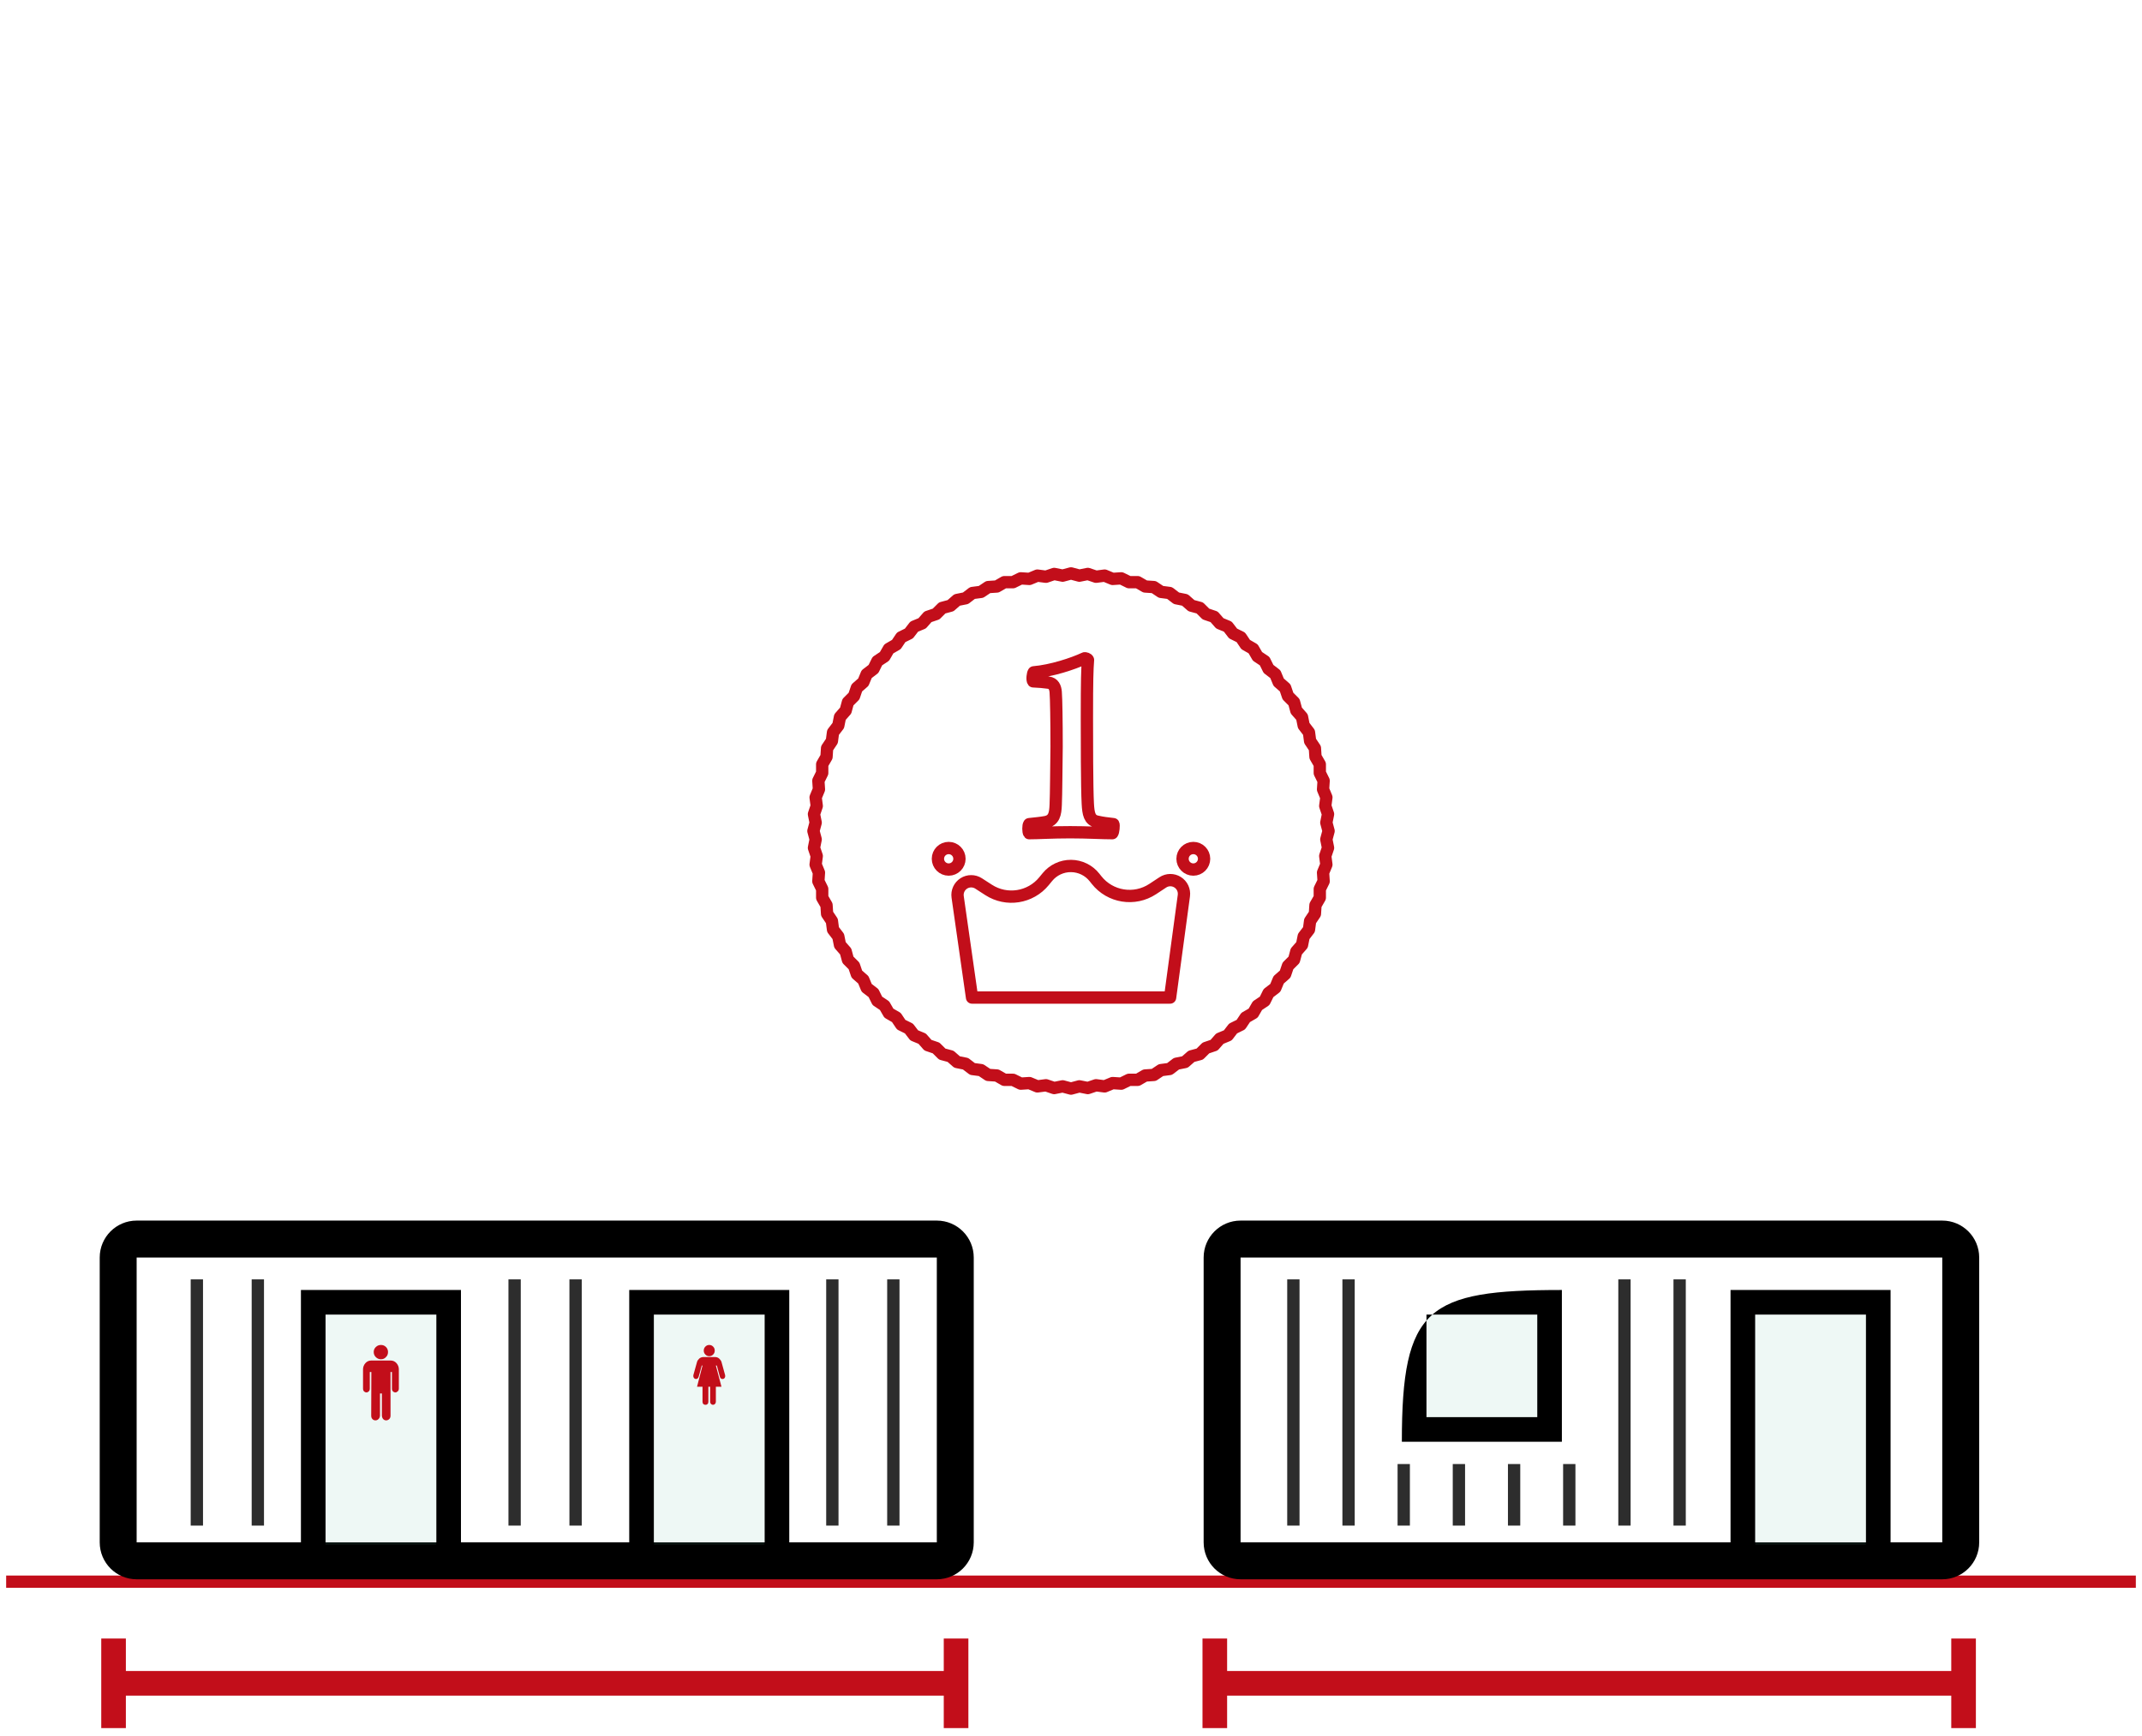
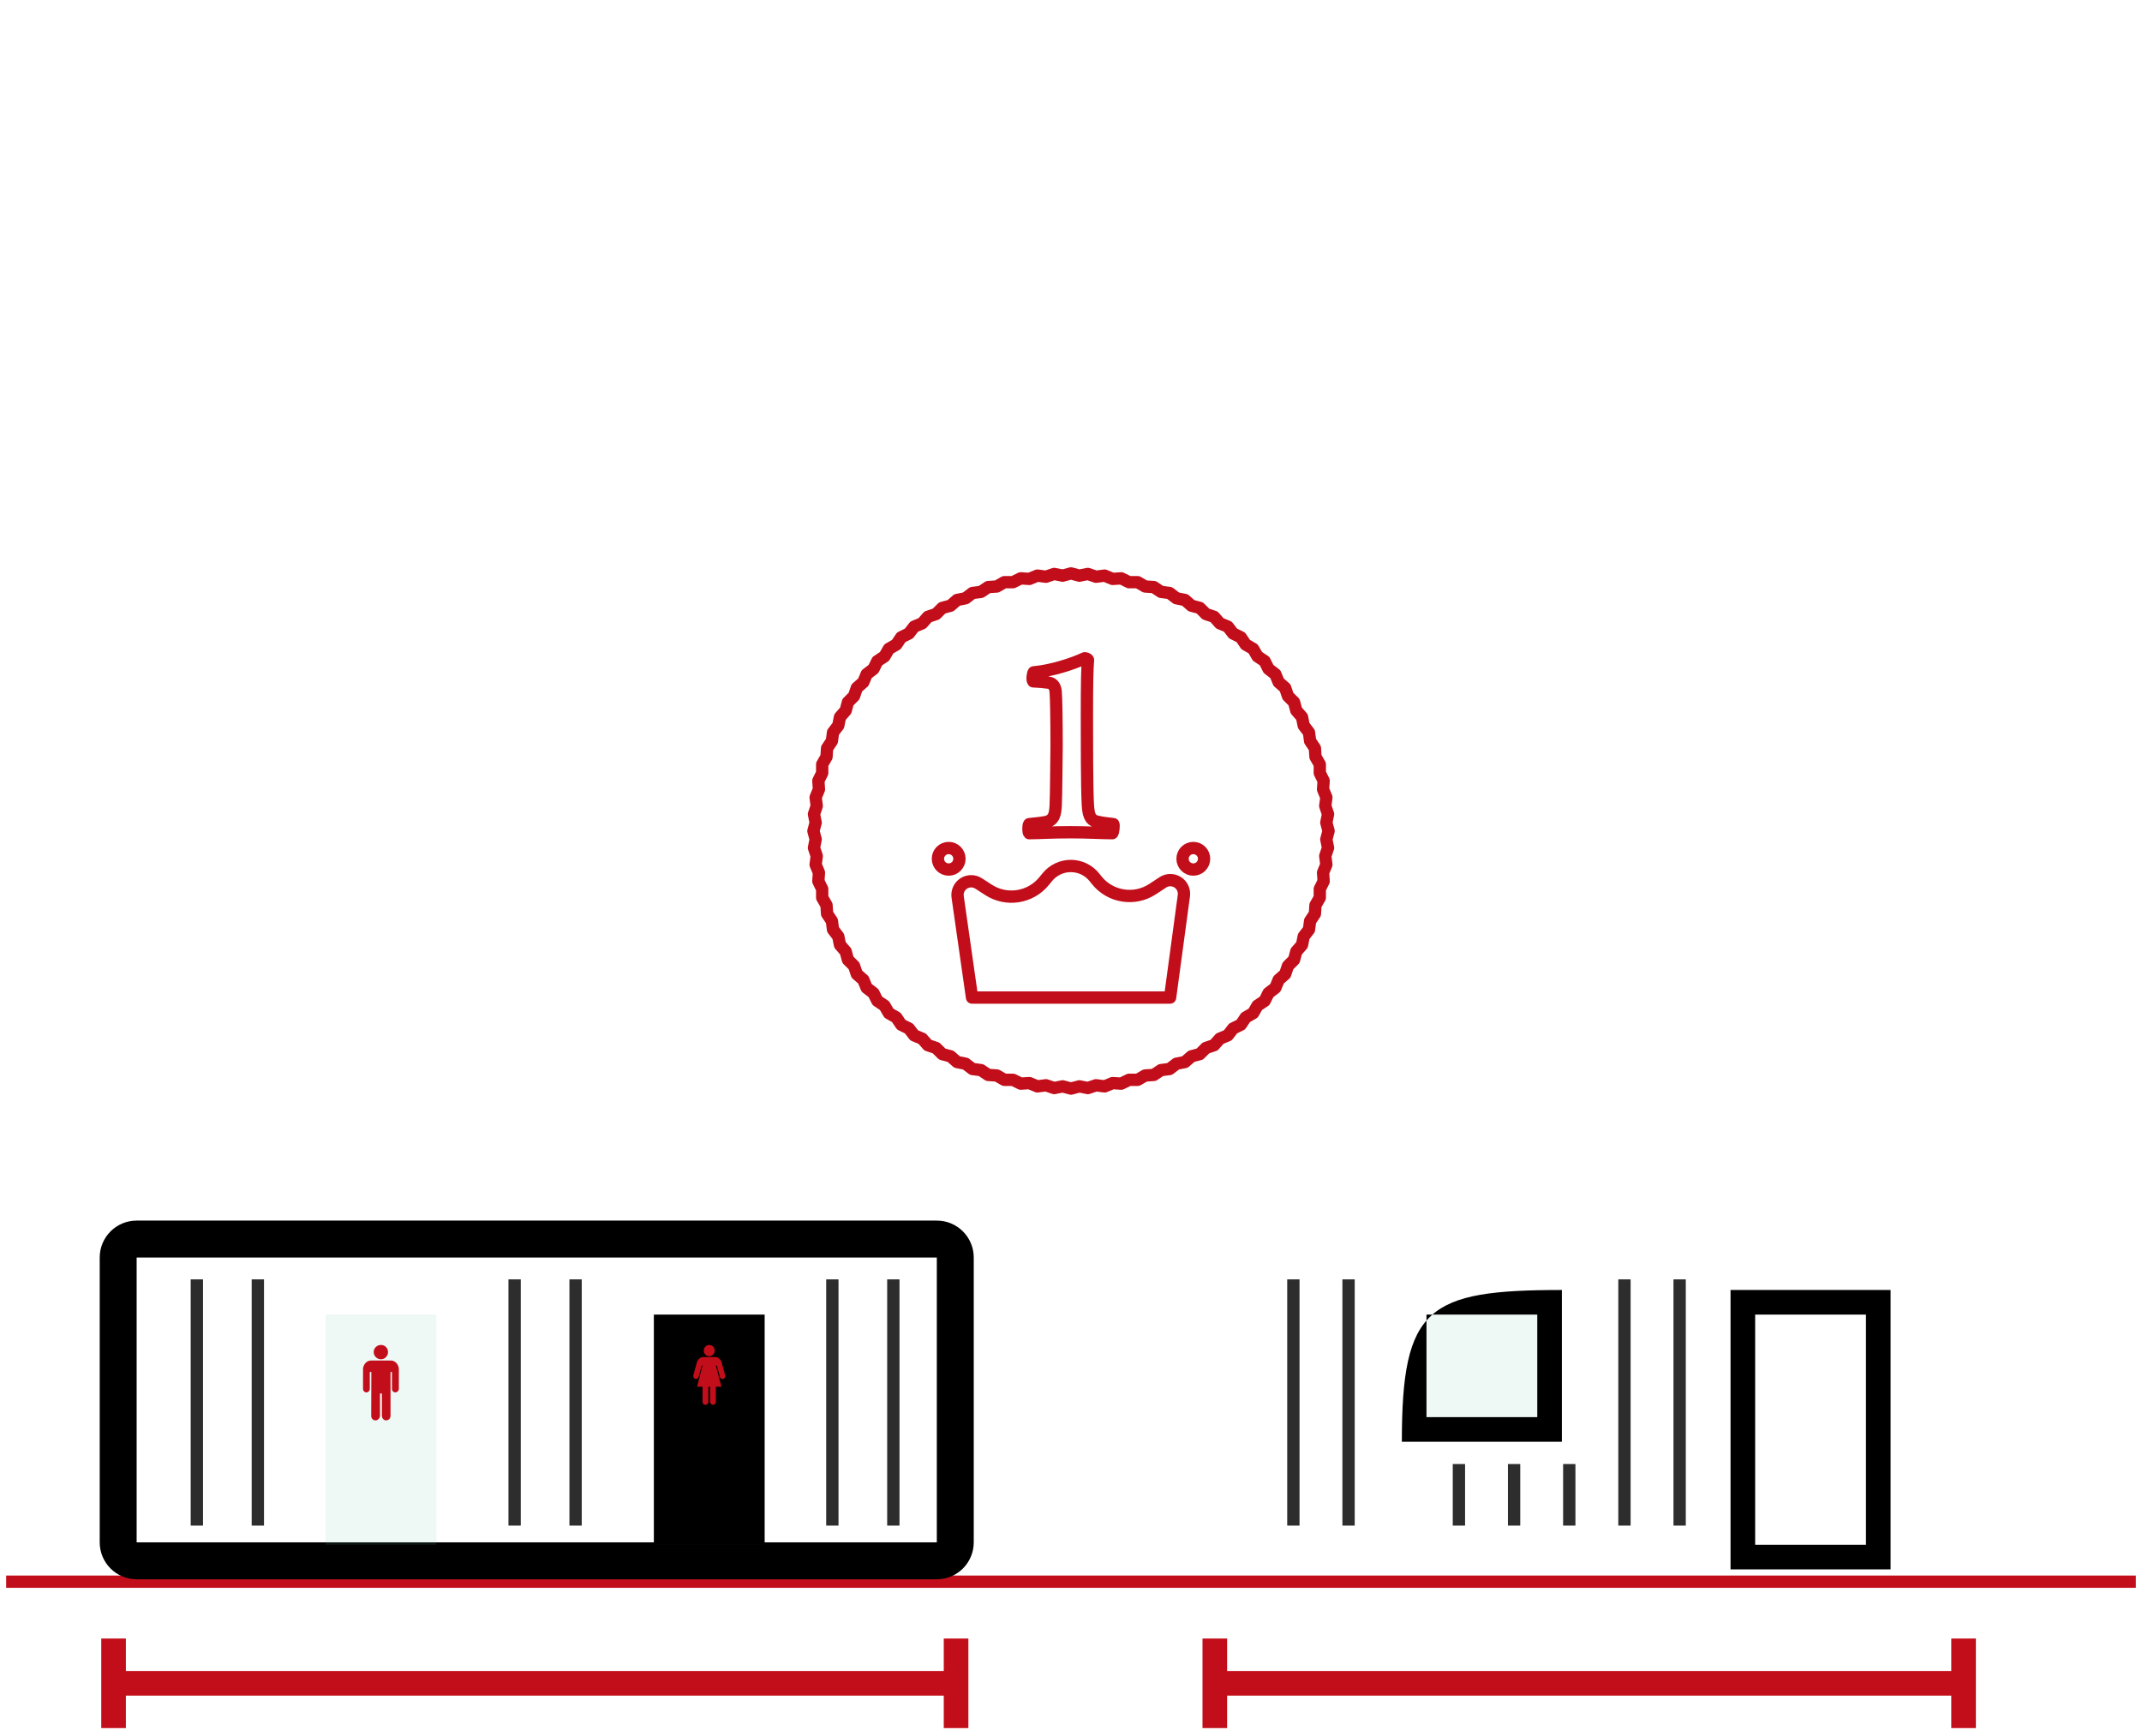
<svg xmlns="http://www.w3.org/2000/svg" xmlns:ns1="http://www.serif.com/" width="100%" height="100%" viewBox="0 0 174 141" version="1.1" xml:space="preserve" style="fill-rule:evenodd;clip-rule:evenodd;stroke-miterlimit:10;">
  <rect id="_3m-za-2m" ns1:id="3m za 2m" x="0.5" y="0.475" width="173" height="140" style="fill:none;" />
  <clipPath id="_clip1">
    <rect x="0.5" y="0.475" width="173" height="140" />
  </clipPath>
  <g clip-path="url(#_clip1)">
    <path d="M9.225,133.092l0,7.275" style="fill:none;stroke:#c20e1a;stroke-width:2px;" />
    <path d="M77.664,133.092l0,7.275" style="fill:none;stroke:#c20e1a;stroke-width:2px;" />
    <path d="M9.225,136.73l68.439,0" style="fill:none;stroke:#c20e1a;stroke-width:2px;stroke-miterlimit:3;" />
    <path d="M98.682,133.092l0,7.275" style="fill:none;stroke:#c20e1a;stroke-width:2px;" />
    <path d="M159.506,133.092l0,7.275" style="fill:none;stroke:#c20e1a;stroke-width:2px;" />
    <path d="M98.682,136.73l60.824,0" style="fill:none;stroke:#c20e1a;stroke-width:2px;stroke-miterlimit:3;" />
    <path d="M0.5,128.475l173,0" style="fill:none;stroke:#c20e1a;stroke-width:1px;stroke-linejoin:round;stroke-miterlimit:1.5;" />
    <g>
      <g>
        <path d="M76.1,128.281l-65,0c-1.657,0 -3,-1.343 -3,-3l0,-23.137c0,-1.657 1.343,-3 3,-3l65,0c1.657,0 3,1.343 3,3l0,23.137c0,1.657 -1.343,3 -3,3Zm0,-26.137l-65,0l0,23.137l65,0l0,-23.137Z" />
        <path d="M15.991,103.919l0,20" style="fill:none;stroke:#2d2d2d;stroke-width:1px;stroke-miterlimit:1.5;" />
        <path d="M72.568,103.919l0,20" style="fill:none;stroke:#2d2d2d;stroke-width:1px;stroke-miterlimit:1.5;" />
        <path d="M20.945,103.919l0,20" style="fill:none;stroke:#2d2d2d;stroke-width:1px;stroke-miterlimit:1.5;" />
        <path d="M67.614,103.919l0,20" style="fill:none;stroke:#2d2d2d;stroke-width:1px;stroke-miterlimit:1.5;" />
        <path d="M41.803,103.919l0,20" style="fill:none;stroke:#2d2d2d;stroke-width:1px;stroke-miterlimit:1.5;" />
        <path d="M46.756,103.919l0,20" style="fill:none;stroke:#2d2d2d;stroke-width:1px;stroke-miterlimit:1.5;" />
        <rect x="26.445" y="106.782" width="9" height="18.693" style="fill:#6dc1ae;fill-opacity:0.12;" />
-         <path d="M37.445,127.475c-4.334,0 -8.667,0 -13,0l0,-22.693l13,0l0,22.693Zm-2,-20.693l-9,0l0,18.693l9,0l0,-18.693Z" />
        <rect x="53.114" y="106.782" width="9" height="18.693" style="fill:#6dc1ae;fill-opacity:0.12;" />
-         <path d="M64.114,127.475c-4.333,0 -8.667,0 -13,0l0,-22.693l13,0l0,22.693Zm-2,-2l0,-18.693l-9,0l0,18.693l9,0Z" />
+         <path d="M64.114,127.475c-4.333,0 -8.667,0 -13,0l13,0l0,22.693Zm-2,-2l0,-18.693l-9,0l0,18.693l9,0Z" />
      </g>
      <path d="M30.945,110.408c-0.162,0 -0.3,-0.057 -0.415,-0.172c-0.115,-0.115 -0.172,-0.253 -0.172,-0.415c0,-0.161 0.057,-0.298 0.172,-0.408c0.115,-0.111 0.253,-0.166 0.415,-0.166c0.161,0 0.298,0.055 0.408,0.166c0.111,0.11 0.166,0.247 0.166,0.408c0,0.17 -0.055,0.306 -0.166,0.409c-0.102,0.119 -0.238,0.178 -0.408,0.178Zm-0.204,4.862c-0.068,0.068 -0.149,0.102 -0.243,0.102c-0.093,0 -0.174,-0.034 -0.242,-0.102c-0.068,-0.068 -0.102,-0.162 -0.102,-0.281l0.012,-3.547l-0.127,0l0,1.34c0,0.102 -0.026,0.178 -0.077,0.229c-0.059,0.06 -0.123,0.09 -0.191,0.09c-0.077,0 -0.145,-0.03 -0.204,-0.09c-0.051,-0.051 -0.077,-0.127 -0.077,-0.229l0,-1.557c0,-0.179 0.06,-0.34 0.179,-0.485c0.127,-0.153 0.293,-0.23 0.497,-0.23l1.557,0c0.204,0 0.37,0.077 0.498,0.23c0.119,0.145 0.178,0.306 0.178,0.485l0,1.557c0,0.102 -0.029,0.178 -0.089,0.229c-0.059,0.06 -0.123,0.09 -0.191,0.09c-0.077,0 -0.145,-0.03 -0.204,-0.09c-0.051,-0.042 -0.077,-0.119 -0.077,-0.229l0,-1.34l-0.115,0l0,3.547c0,0.119 -0.036,0.213 -0.108,0.281c-0.073,0.068 -0.156,0.102 -0.249,0.102c-0.094,0 -0.172,-0.034 -0.236,-0.102c-0.064,-0.068 -0.1,-0.162 -0.109,-0.281l0,-1.799l-0.153,0l0,1.799c-0.008,0.119 -0.051,0.213 -0.127,0.281Z" style="fill:#c20e1a;fill-rule:nonzero;" />
      <path d="M58.08,114.038c-0.047,0.047 -0.101,0.071 -0.162,0.071c-0.061,0 -0.115,-0.024 -0.162,-0.071c-0.047,-0.047 -0.071,-0.108 -0.071,-0.182l0,-1.216l-0.142,0l0,1.216c0,0.081 -0.023,0.145 -0.071,0.192c-0.04,0.04 -0.094,0.061 -0.162,0.061c-0.074,0 -0.131,-0.021 -0.172,-0.061c-0.047,-0.047 -0.071,-0.111 -0.071,-0.192l0,-1.216l-0.445,0l0.445,-1.722l-0.061,0l-0.253,0.912c-0.04,0.121 -0.111,0.182 -0.212,0.182c-0.075,0 -0.132,-0.03 -0.173,-0.091c-0.047,-0.061 -0.06,-0.142 -0.04,-0.243l0.294,-1.054c0.027,-0.094 0.084,-0.182 0.172,-0.263c0.088,-0.081 0.196,-0.125 0.324,-0.132l0.992,0c0.129,0.007 0.237,0.053 0.325,0.137c0.087,0.085 0.145,0.171 0.172,0.258l0.293,1.064c0.021,0.101 0.007,0.182 -0.04,0.243c-0.041,0.054 -0.098,0.081 -0.172,0.081c-0.102,0 -0.172,-0.061 -0.213,-0.182l-0.243,-0.912l-0.081,0l0.456,1.722l-0.456,0l0,1.216c0,0.074 -0.024,0.135 -0.071,0.182Zm-0.152,-4.011c-0.088,0.088 -0.192,0.132 -0.314,0.132c-0.121,0 -0.226,-0.044 -0.314,-0.132c-0.088,-0.088 -0.132,-0.196 -0.132,-0.324c0,-0.129 0.044,-0.237 0.132,-0.324c0.088,-0.088 0.193,-0.132 0.314,-0.132c0.122,0 0.226,0.044 0.314,0.132c0.088,0.087 0.132,0.195 0.132,0.324c0,0.128 -0.044,0.236 -0.132,0.324Z" style="fill:#c20e1a;fill-rule:nonzero;" />
    </g>
    <g>
      <g>
-         <path d="M157.775,128.281l-57,0c-1.657,0 -3,-1.343 -3,-3l0,-23.137c0,-1.657 1.343,-3 3,-3l57,0c1.657,0 3,1.343 3,3l0,23.137c0,1.657 -1.343,3 -3,3Zm0,-26.137l-57,0l0,23.137l57,0l0,-23.137Z" />
        <path d="M105.064,103.919l0,20" style="fill:none;stroke:#2d2d2d;stroke-width:1px;stroke-miterlimit:1.5;" />
        <path d="M118.511,118.919l0,5" style="fill:none;stroke:#2d2d2d;stroke-width:1px;stroke-miterlimit:1.5;" />
-         <path d="M114.029,118.919l0,5" style="fill:none;stroke:#2d2d2d;stroke-width:1px;stroke-miterlimit:1.5;" />
        <path d="M109.547,103.919l0,20" style="fill:none;stroke:#2d2d2d;stroke-width:1px;stroke-miterlimit:1.5;" />
        <path d="M122.994,118.919l0,5" style="fill:none;stroke:#2d2d2d;stroke-width:1px;stroke-miterlimit:1.5;" />
        <path d="M127.476,118.919l0,5" style="fill:none;stroke:#2d2d2d;stroke-width:1px;stroke-miterlimit:1.5;" />
        <path d="M131.959,103.919l0,20" style="fill:none;stroke:#2d2d2d;stroke-width:1px;stroke-miterlimit:1.5;" />
        <path d="M136.441,103.919l0,20" style="fill:none;stroke:#2d2d2d;stroke-width:1px;stroke-miterlimit:1.5;" />
-         <rect x="142.576" y="106.782" width="9" height="18.693" style="fill:#6dc1ae;fill-opacity:0.12;" />
        <path d="M153.576,127.475c-4.333,0 -8.666,0 -13,0l0,-22.693l13,0l0,22.693Zm-2,-20.693l-9,0l0,18.693l9,0l0,-18.693Z" />
        <rect x="115.876" y="106.782" width="9" height="8.327" style="fill:#6dc1ae;fill-opacity:0.12;" />
        <path d="M126.876,117.109l-13,0c0,-10.919 2.078,-12.327 13,-12.327l0,12.327Zm-2,-10.327l-9,0l0,8.327l9,0l0,-8.327Z" />
      </g>
    </g>
    <g>
      <path d="M78.961,81.028l16.088,0c0,0 0.693,-5.124 1.12,-8.28c0.058,-0.431 -0.141,-0.857 -0.51,-1.089c-0.368,-0.231 -0.838,-0.226 -1.201,0.014c-0.267,0.176 -0.544,0.359 -0.819,0.54c-1.481,0.977 -3.463,0.66 -4.564,-0.732c-0.055,-0.069 -0.111,-0.139 -0.166,-0.209c-0.461,-0.583 -1.161,-0.925 -1.905,-0.931c-0.743,-0.007 -1.449,0.324 -1.92,0.899c-0.092,0.113 -0.185,0.226 -0.278,0.339c-1.102,1.345 -3.037,1.649 -4.498,0.707c-0.274,-0.177 -0.55,-0.355 -0.816,-0.527c-0.365,-0.235 -0.835,-0.236 -1.201,-0.002c-0.366,0.235 -0.561,0.662 -0.499,1.092c0.446,3.124 1.169,8.179 1.169,8.179Z" style="fill:none;stroke:#c20e1a;stroke-width:1px;stroke-linecap:round;stroke-linejoin:round;stroke-miterlimit:1.5;" />
      <circle cx="77.064" cy="69.756" r="0.875" style="fill:none;stroke:#c20e1a;stroke-width:1px;stroke-linecap:round;stroke-linejoin:round;stroke-miterlimit:1.5;" />
      <circle cx="96.936" cy="69.756" r="0.875" style="fill:none;stroke:#c20e1a;stroke-width:1px;stroke-linecap:round;stroke-linejoin:round;stroke-miterlimit:1.5;" />
    </g>
    <path d="M90.443,66.943c-0.501,-0.061 -0.855,-0.091 -1.37,-0.213c-0.56,-0.138 -0.663,-0.611 -0.708,-1.45c-0.073,-1.328 -0.073,-5.388 -0.073,-6.945c0,-3.205 0.029,-3.907 0.088,-4.732c0,-0.076 -0.236,-0.167 -0.295,-0.122c-0.913,0.428 -2.667,1.008 -4.111,1.13c-0.073,0.076 -0.147,0.61 -0.044,0.732c0.398,0.016 0.943,0.061 1.238,0.107c0.412,0.046 0.56,0.382 0.589,0.763c0.044,0.535 0.074,2.366 0.074,4.427c-0.03,1.969 -0.03,3.724 -0.074,4.746c-0.029,0.733 -0.132,1.252 -0.81,1.389c-0.413,0.077 -0.781,0.107 -1.341,0.168c-0.088,0.092 -0.088,0.641 0,0.733c0.722,0 1.842,-0.076 3.33,-0.076c1.429,0 2.593,0.076 3.419,0.076c0.088,-0.092 0.132,-0.656 0.088,-0.733Z" style="fill:none;fill-rule:nonzero;stroke:#c20e1a;stroke-width:1px;stroke-linejoin:round;stroke-miterlimit:2;" />
    <path d="M87,46.576l0.679,0.182l0.69,-0.138l0.665,0.226l0.697,-0.091l0.65,0.269l0.701,-0.046l0.631,0.311l0.703,0l0.608,0.351l0.702,0.046l0.584,0.391l0.697,0.091l0.558,0.428l0.69,0.138l0.528,0.463l0.679,0.182l0.497,0.497l0.666,0.226l0.463,0.529l0.65,0.269l0.428,0.557l0.63,0.311l0.391,0.585l0.609,0.351l0.351,0.609l0.585,0.391l0.311,0.63l0.557,0.428l0.269,0.65l0.529,0.463l0.226,0.666l0.497,0.497l0.182,0.679l0.463,0.528l0.138,0.69l0.428,0.558l0.091,0.697l0.391,0.584l0.046,0.702l0.351,0.608l0,0.703l0.311,0.631l-0.046,0.701l0.269,0.65l-0.091,0.697l0.226,0.665l-0.138,0.69l0.182,0.679l-0.182,0.679l0.138,0.69l-0.226,0.665l0.091,0.697l-0.269,0.65l0.046,0.701l-0.311,0.631l0,0.703l-0.351,0.608l-0.046,0.702l-0.391,0.584l-0.091,0.697l-0.428,0.558l-0.138,0.69l-0.463,0.528l-0.182,0.679l-0.497,0.497l-0.226,0.666l-0.529,0.463l-0.269,0.65l-0.557,0.428l-0.311,0.63l-0.585,0.391l-0.351,0.609l-0.609,0.351l-0.391,0.585l-0.63,0.311l-0.428,0.557l-0.65,0.269l-0.463,0.529l-0.666,0.226l-0.497,0.497l-0.679,0.182l-0.528,0.463l-0.69,0.138l-0.558,0.428l-0.697,0.091l-0.584,0.391l-0.702,0.046l-0.608,0.351l-0.703,0l-0.631,0.311l-0.701,-0.046l-0.65,0.269l-0.697,-0.091l-0.665,0.226l-0.69,-0.138l-0.679,0.182l-0.679,-0.182l-0.69,0.138l-0.665,-0.226l-0.697,0.091l-0.65,-0.269l-0.701,0.046l-0.631,-0.311l-0.703,0l-0.608,-0.351l-0.702,-0.046l-0.584,-0.391l-0.697,-0.091l-0.558,-0.428l-0.69,-0.138l-0.528,-0.463l-0.679,-0.182l-0.497,-0.497l-0.666,-0.226l-0.463,-0.529l-0.65,-0.269l-0.428,-0.557l-0.63,-0.311l-0.391,-0.585l-0.609,-0.351l-0.351,-0.609l-0.585,-0.391l-0.311,-0.63l-0.557,-0.428l-0.269,-0.65l-0.529,-0.463l-0.226,-0.666l-0.497,-0.497l-0.182,-0.679l-0.463,-0.528l-0.138,-0.69l-0.428,-0.558l-0.091,-0.697l-0.391,-0.584l-0.046,-0.702l-0.351,-0.608l0,-0.703l-0.311,-0.631l0.046,-0.701l-0.269,-0.65l0.091,-0.697l-0.226,-0.665l0.138,-0.69l-0.182,-0.679l0.182,-0.679l-0.138,-0.69l0.226,-0.665l-0.091,-0.697l0.269,-0.65l-0.046,-0.701l0.311,-0.631l0,-0.703l0.351,-0.608l0.046,-0.702l0.391,-0.584l0.091,-0.697l0.428,-0.558l0.138,-0.69l0.463,-0.528l0.182,-0.679l0.497,-0.497l0.226,-0.666l0.529,-0.463l0.269,-0.65l0.557,-0.428l0.311,-0.63l0.585,-0.391l0.351,-0.609l0.609,-0.351l0.391,-0.585l0.63,-0.311l0.428,-0.557l0.65,-0.269l0.463,-0.529l0.666,-0.226l0.497,-0.497l0.679,-0.182l0.528,-0.463l0.69,-0.138l0.558,-0.428l0.697,-0.091l0.584,-0.391l0.702,-0.046l0.608,-0.351l0.703,0l0.631,-0.311l0.701,0.046l0.65,-0.269l0.697,0.091l0.665,-0.226l0.69,0.138l0.679,-0.182Z" style="fill:none;stroke:#c20e1a;stroke-width:1px;stroke-linecap:round;stroke-linejoin:round;stroke-miterlimit:1.5;" />
  </g>
</svg>